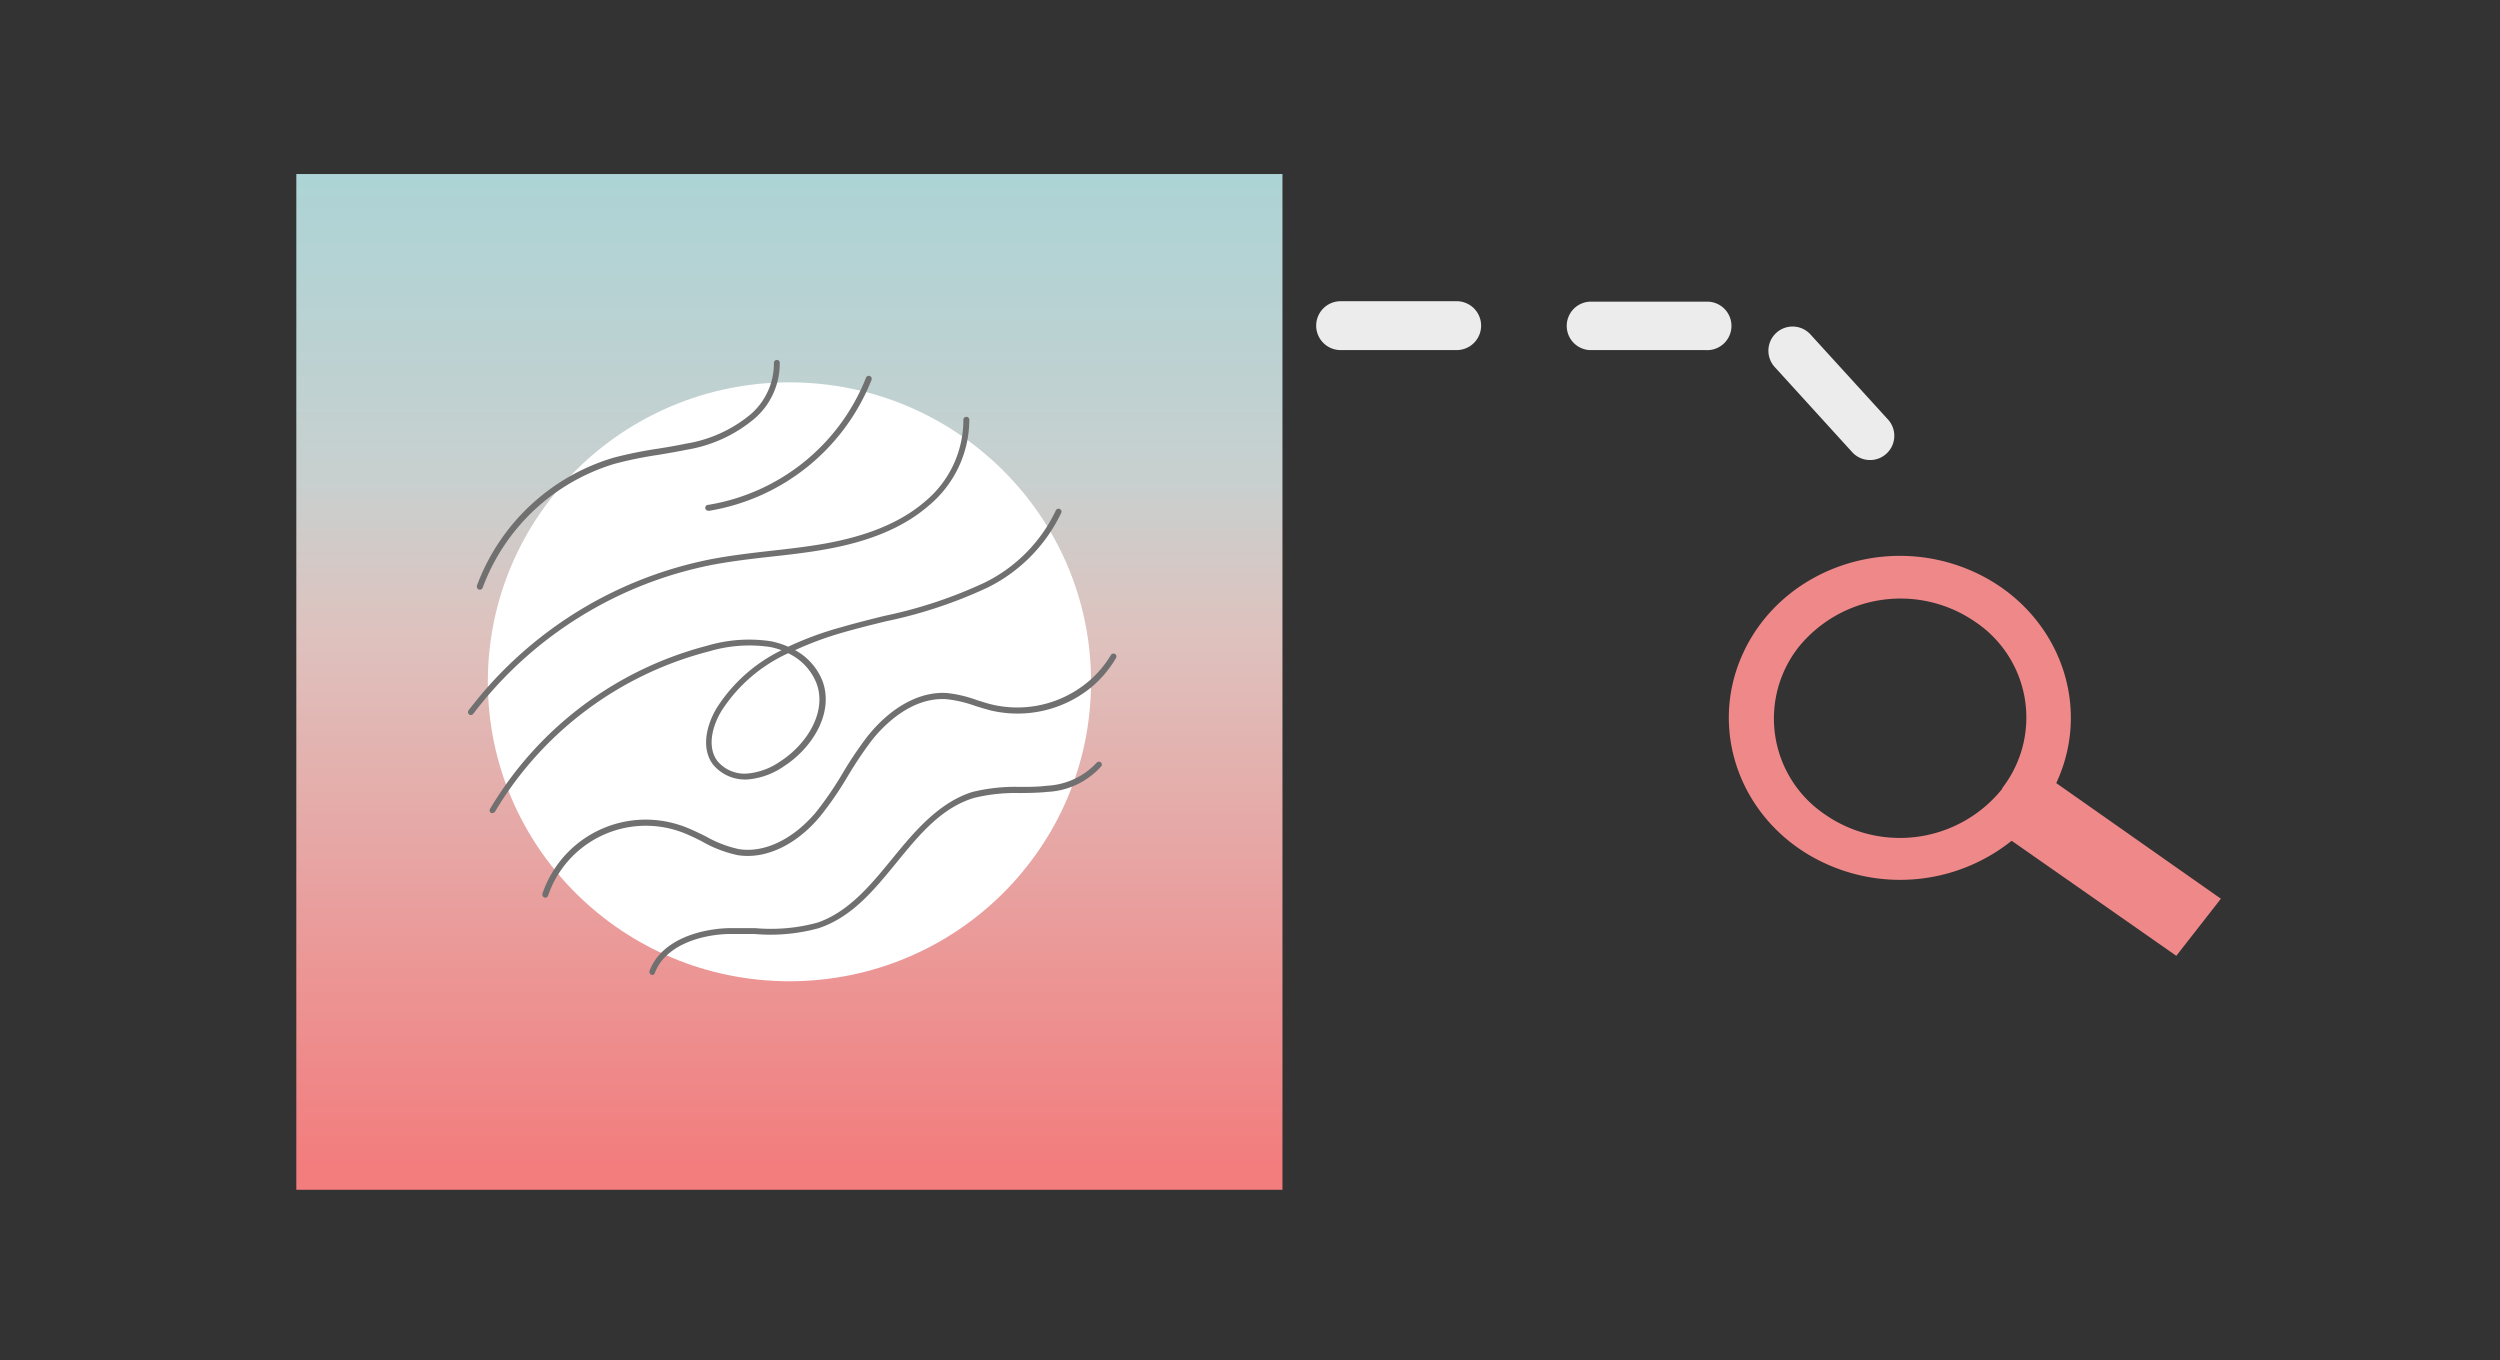
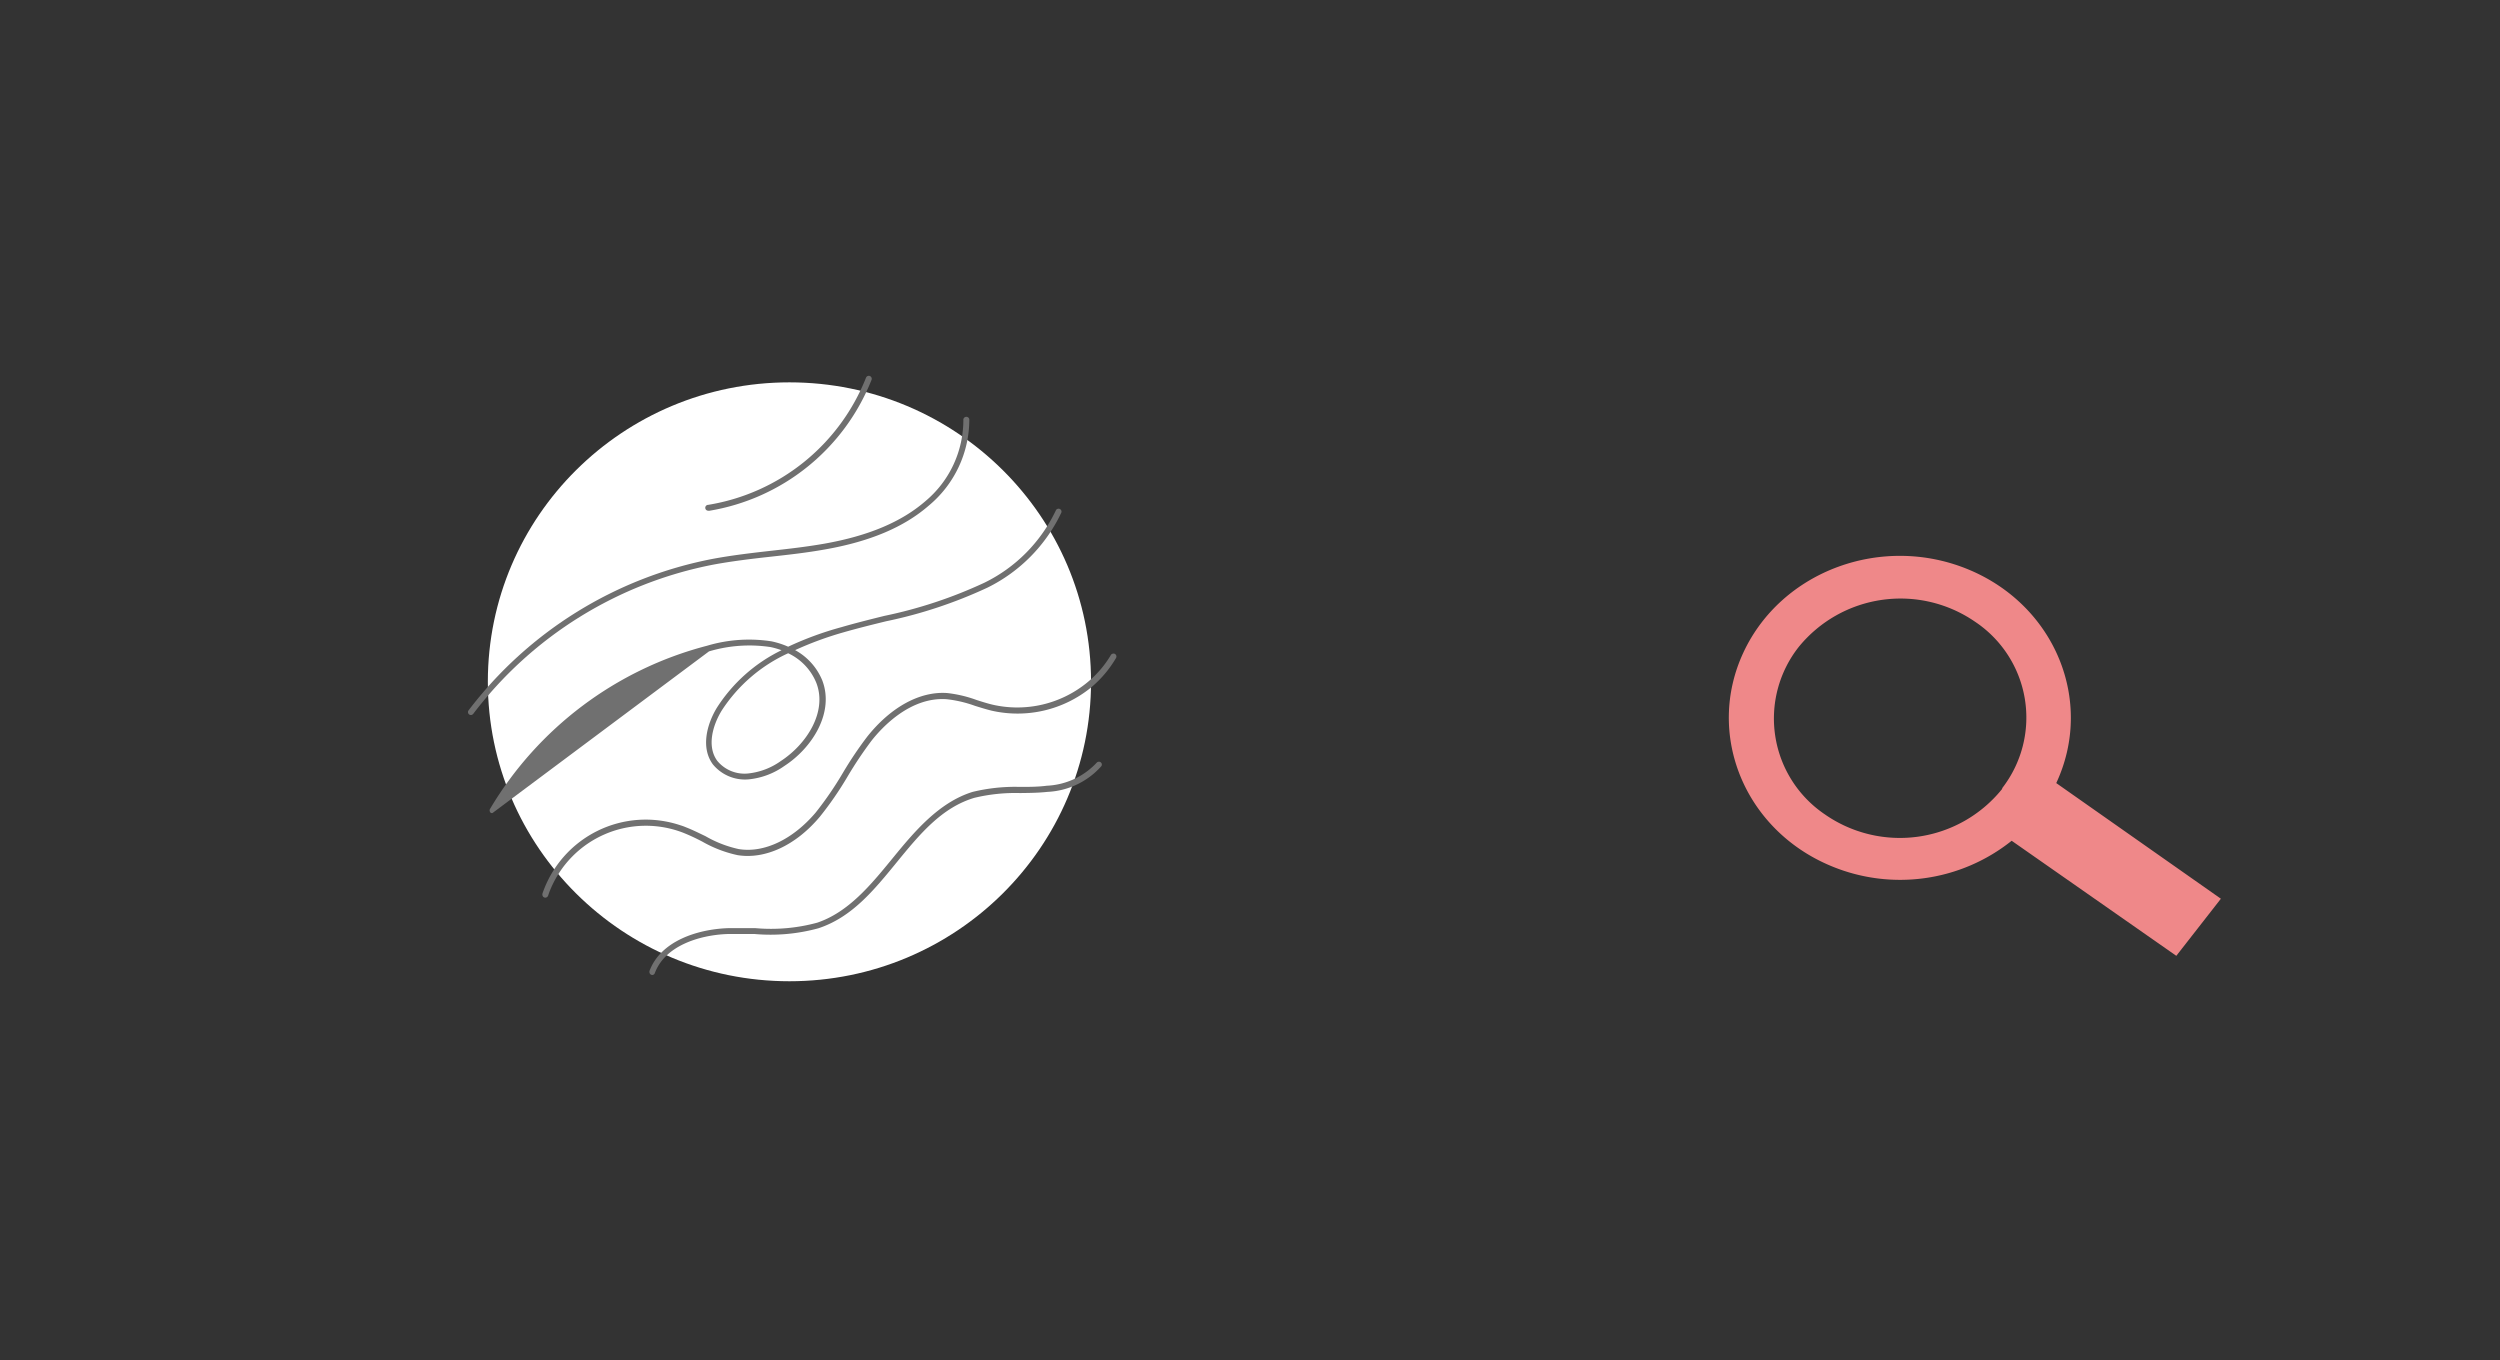
<svg xmlns="http://www.w3.org/2000/svg" viewBox="0 0 255.72 139.11">
  <rect x="0" y="0" width="255.72" height="139.11" fill="#333333" stroke="none" />
  <defs>
    <style>.cls-1{fill:#ececec;}.cls-2{fill:url(#Unbenannter_Verlauf_19);}.cls-3{fill:#fff;}.cls-4{fill:#707070;}.cls-5{fill:#ef8889;}</style>
    <linearGradient id="Unbenannter_Verlauf_19" x1="-577.78" y1="344.06" x2="-577.78" y2="343.72" gradientTransform="matrix(292.2, 0, 0, -303.14, 168910.19, 104314.94)" gradientUnits="userSpaceOnUse">
      <stop offset="0" stop-color="#abd4d6" />
      <stop offset="0.32" stop-color="#c8d0cf" />
      <stop offset="0.47" stop-color="#dec2be" />
      <stop offset="1" stop-color="#f37c7d" />
    </linearGradient>
  </defs>
  <g id="Ebene_5" data-name="Ebene 5">
-     <path id="Pfad_41" data-name="Pfad 41" class="cls-1" d="M124.8,35.81H112.91a2.48,2.48,0,0,1,0-5H124.8a2.48,2.48,0,1,1,0,5Zm24.22,0H137.13a2.48,2.48,0,0,1,0-5H149a2.48,2.48,0,0,1,0,5Zm25.45,0H162.58a2.48,2.48,0,0,1,0-4.95h11.89a2.48,2.48,0,1,1,0,4.95Zm15.06,10.52-8-8.79a2.47,2.47,0,0,1,3.66-3.33l8,8.78a2.48,2.48,0,0,1-3.66,3.34Z" />
    <g id="Gruppe_49" data-name="Gruppe 49">
-       <rect id="Rechteck_1106" data-name="Rechteck 1106" class="cls-2" x="30.31" y="17.8" width="100.87" height="103.9" />
-     </g>
+       </g>
    <g id="Gruppe_132" data-name="Gruppe 132">
      <g id="Gruppe_124" data-name="Gruppe 124">
        <ellipse id="Ellipse_34" data-name="Ellipse 34" class="cls-3" cx="80.75" cy="69.74" rx="30.85" ry="30.63" />
      </g>
      <g id="Gruppe_131" data-name="Gruppe 131">
        <g id="Gruppe_125" data-name="Gruppe 125">
          <path id="Pfad_27" data-name="Pfad 27" class="cls-4" d="M72.44,52.24a.3.3,0,0,1,0-.6,21,21,0,0,0,16.14-13,.3.3,0,0,1,.57.21,21.66,21.66,0,0,1-16.62,13.4Z" />
        </g>
        <g id="Gruppe_126" data-name="Gruppe 126">
-           <path id="Pfad_28" data-name="Pfad 28" class="cls-4" d="M50.38,83.16a.28.28,0,0,1-.15,0,.31.31,0,0,1-.11-.41A36.5,36.5,0,0,1,72.33,66.05a15,15,0,0,1,6.58-.45,8.53,8.53,0,0,1,1.71.55,33.67,33.67,0,0,1,5.45-2c1.44-.42,2.93-.79,4.38-1.15a46.53,46.53,0,0,0,10.23-3.39A15.72,15.72,0,0,0,108,52.21a.3.3,0,0,1,.4-.15.3.3,0,0,1,.16.38A16.36,16.36,0,0,1,101,60.11a47.11,47.11,0,0,1-10.37,3.44c-1.43.35-2.92.72-4.35,1.13a34.5,34.5,0,0,0-4.95,1.82,6.22,6.22,0,0,1,2.78,3.1c1.25,3.27-1,6.88-3.88,8.75a7.58,7.58,0,0,1-3.66,1.37,4.25,4.25,0,0,1-3.64-1.52c-1.27-1.7-.63-4.12.4-5.81a16.31,16.31,0,0,1,6.61-5.88,8.31,8.31,0,0,0-1.11-.32,14.45,14.45,0,0,0-6.31.44A35.91,35.91,0,0,0,50.65,83,.31.31,0,0,1,50.38,83.16ZM80.62,66.82a16,16,0,0,0-6.81,5.88c-.93,1.53-1.52,3.68-.43,5.14a3.61,3.61,0,0,0,3.11,1.28,7,7,0,0,0,3.37-1.27c2.67-1.74,4.78-5.06,3.64-8A5.72,5.72,0,0,0,80.62,66.82Z" />
+           <path id="Pfad_28" data-name="Pfad 28" class="cls-4" d="M50.38,83.16a.28.28,0,0,1-.15,0,.31.31,0,0,1-.11-.41A36.5,36.5,0,0,1,72.33,66.05a15,15,0,0,1,6.58-.45,8.53,8.53,0,0,1,1.71.55,33.67,33.67,0,0,1,5.45-2c1.44-.42,2.93-.79,4.38-1.15a46.53,46.53,0,0,0,10.23-3.39A15.72,15.72,0,0,0,108,52.21a.3.3,0,0,1,.4-.15.3.3,0,0,1,.16.38A16.36,16.36,0,0,1,101,60.11a47.11,47.11,0,0,1-10.37,3.44c-1.43.35-2.92.72-4.35,1.13a34.5,34.5,0,0,0-4.95,1.82,6.22,6.22,0,0,1,2.78,3.1c1.25,3.27-1,6.88-3.88,8.75a7.58,7.58,0,0,1-3.66,1.37,4.25,4.25,0,0,1-3.64-1.52c-1.27-1.7-.63-4.12.4-5.81a16.31,16.31,0,0,1,6.61-5.88,8.31,8.31,0,0,0-1.11-.32,14.45,14.45,0,0,0-6.31.44ZM80.62,66.82a16,16,0,0,0-6.81,5.88c-.93,1.53-1.52,3.68-.43,5.14a3.61,3.61,0,0,0,3.11,1.28,7,7,0,0,0,3.37-1.27c2.67-1.74,4.78-5.06,3.64-8A5.72,5.72,0,0,0,80.62,66.82Z" />
        </g>
        <g id="Gruppe_127" data-name="Gruppe 127">
          <path id="Pfad_29" data-name="Pfad 29" class="cls-4" d="M48.17,73.14a.3.3,0,0,1-.3-.31.27.27,0,0,1,.06-.17,41.15,41.15,0,0,1,25-15.5c2-.37,4-.6,5.93-.82,1.8-.2,3.66-.41,5.47-.73,4.5-.8,7.87-2.22,10.32-4.34a10.83,10.83,0,0,0,3.89-8.38.31.31,0,0,1,.61,0v0A11.47,11.47,0,0,1,95,51.72c-2.53,2.2-6,3.67-10.61,4.48-1.83.33-3.7.54-5.52.74s-3.94.45-5.88.81A40.52,40.52,0,0,0,48.42,73,.33.33,0,0,1,48.17,73.14Z" />
        </g>
        <g id="Gruppe_128" data-name="Gruppe 128">
          <path id="Pfad_30" data-name="Pfad 30" class="cls-4" d="M66.74,99.73a.3.3,0,0,1-.31-.3.36.36,0,0,1,0-.1c1.14-3.06,4.86-4.27,8-4.39,1,0,1.92,0,2.86,0a18,18,0,0,0,6.3-.56c3.2-1.08,5.48-3.86,7.68-6.55S96,82.08,99.49,81a18.45,18.45,0,0,1,4.84-.51c.91,0,1.84,0,2.75-.12A7.42,7.42,0,0,0,112.19,78a.31.31,0,0,1,.43,0,.29.29,0,0,1,0,.41A7.87,7.87,0,0,1,107.14,81c-.93.1-1.88.11-2.8.12a17.9,17.9,0,0,0-4.68.49c-3.34,1-5.58,3.71-7.94,6.6s-4.59,5.61-8,6.74a18.57,18.57,0,0,1-6.51.59c-.93,0-1.89,0-2.82,0-2.9.11-6.38,1.22-7.41,4A.29.29,0,0,1,66.74,99.73Z" />
        </g>
        <g id="Gruppe_129" data-name="Gruppe 129">
-           <path id="Pfad_31" data-name="Pfad 31" class="cls-4" d="M49.08,60.32a.31.31,0,0,1-.3-.31.36.36,0,0,1,0-.1,21.43,21.43,0,0,1,14-13.1,43.44,43.44,0,0,1,4.54-.92c.93-.15,1.9-.31,2.84-.51a13.77,13.77,0,0,0,6.62-3,6.88,6.88,0,0,0,2.38-5.24.3.3,0,0,1,.28-.32.29.29,0,0,1,.32.27v0a7.45,7.45,0,0,1-2.57,5.72A14.38,14.38,0,0,1,70.26,46c-1,.2-1.93.36-2.87.52a40.4,40.4,0,0,0-4.48.91A20.78,20.78,0,0,0,49.37,60.12.31.31,0,0,1,49.08,60.32Z" />
-         </g>
+           </g>
        <g id="Gruppe_130" data-name="Gruppe 130">
          <path id="Pfad_32" data-name="Pfad 32" class="cls-4" d="M55.78,91.82a.3.3,0,0,1-.3-.31.15.15,0,0,1,0-.09,11.16,11.16,0,0,1,14.13-7,5.14,5.14,0,0,1,.55.2c.67.26,1.33.59,2,.91a11.86,11.86,0,0,0,3.4,1.32c2.61.43,5.55-1,7.87-3.73a35.3,35.3,0,0,0,2.79-4.07,38.34,38.34,0,0,1,2.48-3.69c2.38-3,5.36-4.67,8.19-4.47a12.88,12.88,0,0,1,3,.71c.53.17,1.09.35,1.64.48a11.29,11.29,0,0,0,9.68-2.27A10.62,10.62,0,0,0,113.63,67a.32.32,0,0,1,.42-.11.31.31,0,0,1,.11.41,11.53,11.53,0,0,1-2.53,3,11.93,11.93,0,0,1-10.21,2.39c-.57-.14-1.14-.32-1.69-.49a12.45,12.45,0,0,0-2.91-.68c-3.71-.25-6.6,2.88-7.67,4.24a40.26,40.26,0,0,0-2.43,3.63,34.54,34.54,0,0,1-2.85,4.14c-2.45,2.93-5.6,4.4-8.43,3.94a12.64,12.64,0,0,1-3.58-1.37,20.43,20.43,0,0,0-1.9-.89,10.57,10.57,0,0,0-13.7,5.87c-.07.17-.13.35-.19.52A.31.31,0,0,1,55.78,91.82Z" />
        </g>
      </g>
    </g>
    <g id="Gruppe_84" data-name="Gruppe 84">
      <g id="Gruppe_83" data-name="Gruppe 83">
        <path id="Pfad_25" data-name="Pfad 25" class="cls-5" d="M210.33,80.1c3.9-8.36-.1-18.14-8.94-21.83s-19.16.1-23.06,8.47.11,18.14,8.94,21.83A18.29,18.29,0,0,0,205.77,86l16.84,11.77,4.56-5.84Zm-5.56.63a13.42,13.42,0,0,1-18.11,2.57A11.83,11.83,0,0,1,184,66.16,13.43,13.43,0,0,1,202,63.58a11.78,11.78,0,0,1,2.83,17Z" />
      </g>
    </g>
  </g>
</svg>